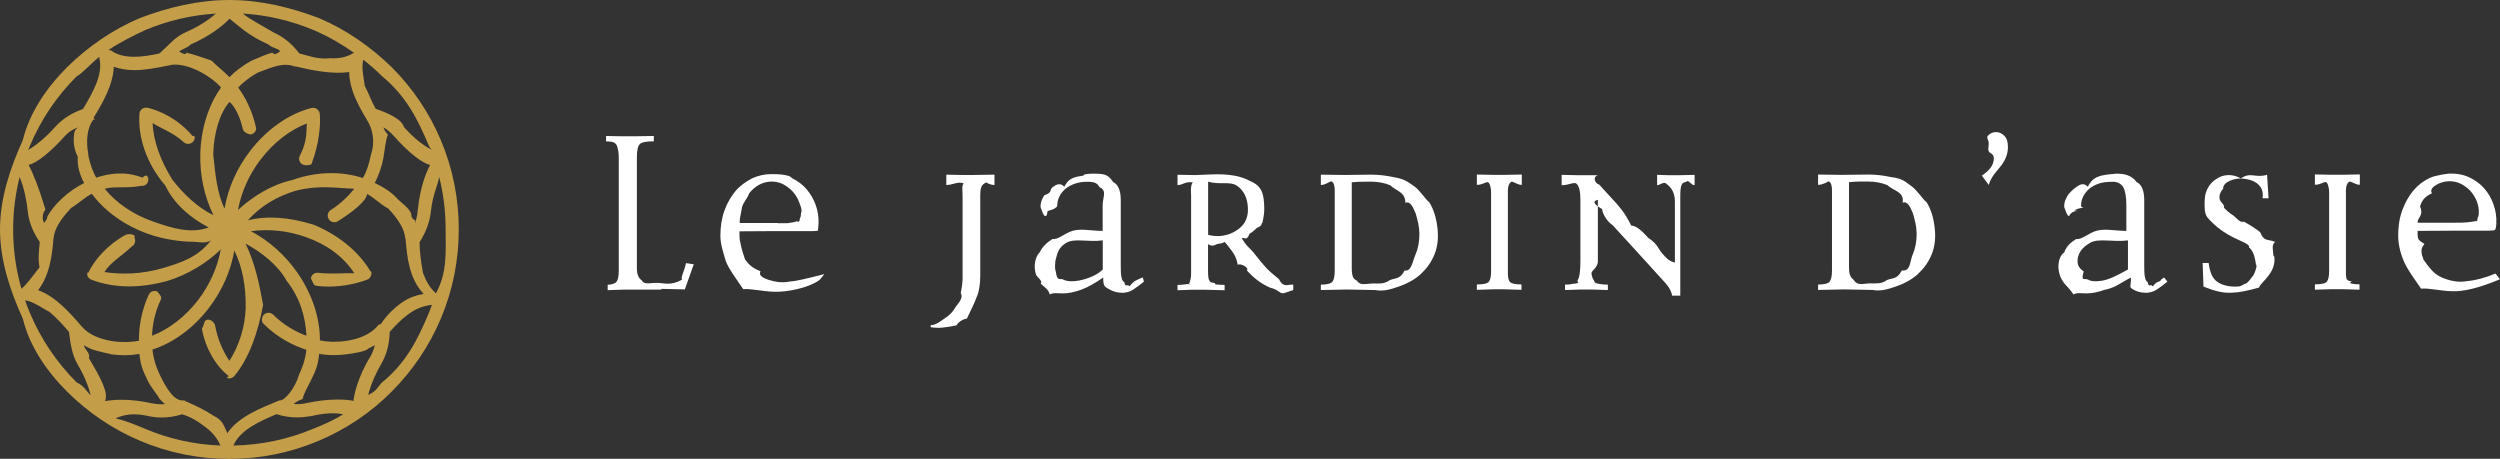
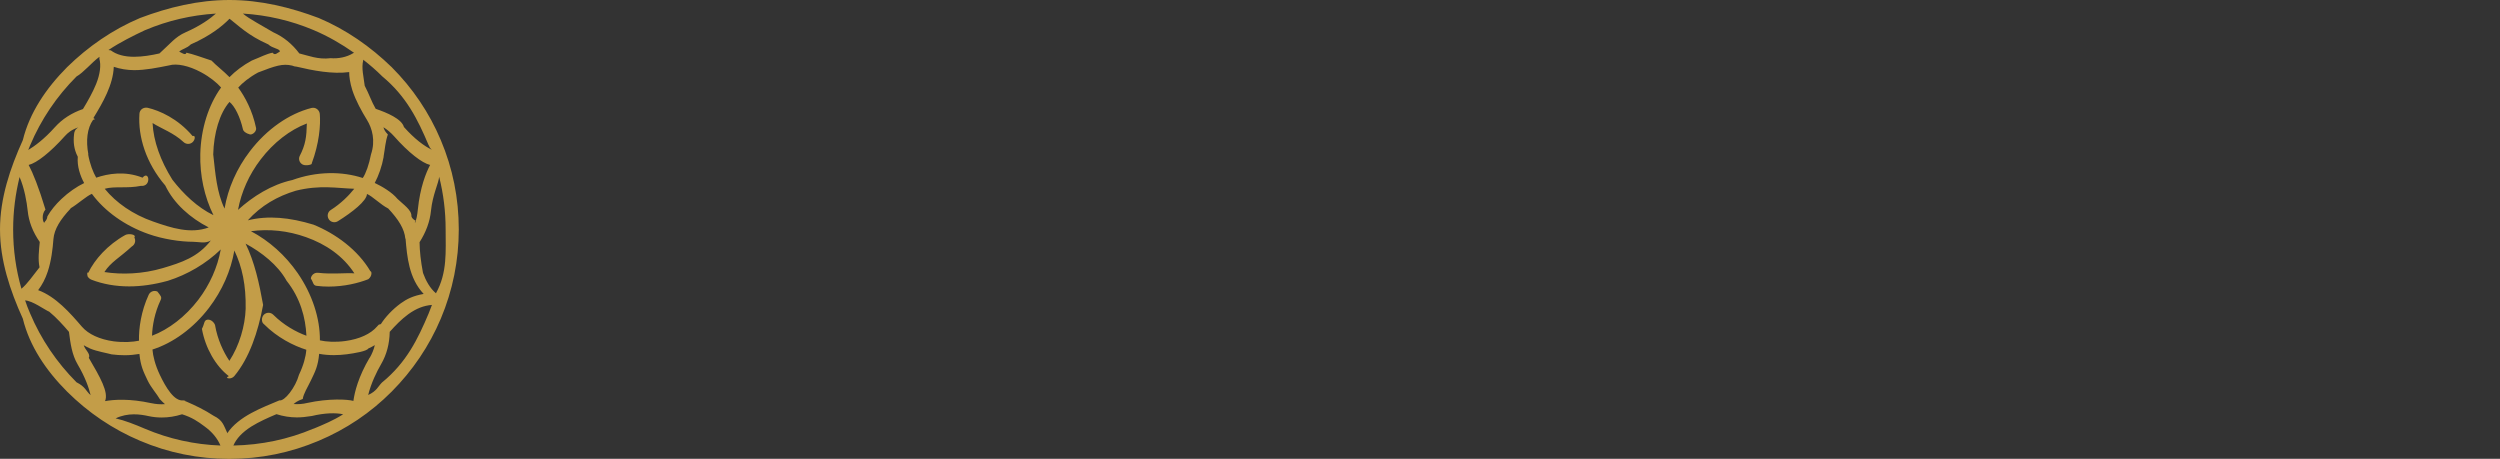
<svg xmlns="http://www.w3.org/2000/svg" id="b" width="232.03" height="42.58" viewBox="0 0 232.03 42.58">
  <rect x="0" y="0" width="232.03" height="42.58" fill="#333333" stroke="none" />
  <g id="c">
    <g>
      <path d="M40.91,29.58c-1.07,2.53-2.61,4.81-4.56,6.77s-4.23,3.49-6.77,4.56c-2.62,1.11-5.41,1.68-8.29,1.68s-5.66-.56-8.29-1.68c-2.53-1.07-4.81-2.61-6.77-4.56-1.95-1.95-3.49-4.23-4.11-6.77-1.19-2.62-2.12-5.41-2.12-8.29s.93-5.66,2.12-8.29c.62-2.53,2.16-4.81,4.11-6.77,1.95-1.91,4.23-3.49,6.77-4.56,2.62-.99,5.41-1.67,8.29-1.67s5.66,.68,8.29,1.67c2.54,1.07,4.81,2.66,6.77,4.56,1.95,1.95,3.49,4.23,4.56,6.77,1.11,2.62,1.67,5.41,1.67,8.29s-.56,5.66-1.67,8.29h0Zm-5.43,5.9c2.24-1.84,3.29-3.99,4.3-6.38,.11-.27,.21-.53,.31-.8-.76,.06-1.47,.34-2.19,.86-.64,.46-1.22,1.07-1.73,1.64-.02,1.1-.28,2.11-.8,3-.4,.69-.92,1.74-1.2,2.86,.82-.38,.89-.77,1.31-1.19h0Zm.13-20.94c-.16,.89-.47,1.77-.83,2.44,.69,.33,1.6,.86,2.11,1.48,.53,.51,1.35,1.05,1.29,1.61,.12,.43,.69,.4,.3,.61,.16-.13,.26-.81,.3-1.23,.21-2.06,.75-3.4,1.14-4.14-.75-.18-1.99-1.13-3.36-2.68-.28-.31-.6-.59-.97-.82,.05,.22,.18,.44,.41,.67-.23,.64-.27,1.34-.4,2.06h0Zm2.01,7.63c-.07-.91-.64-1.81-1.59-2.82-.7-.35-1.44-1.12-1.97-1.35-.02,.64-1.34,1.68-2.7,2.53-.29,.18-.67,.1-.85-.19s-.1-.67,.19-.85c.93-.59,1.67-1.33,2.18-1.97-1.61-.05-3.17-.38-5.42,.18-1.71,.51-3.24,1.39-4.46,2.75,1.89-.47,3.89-.27,6.09,.4,2.1,.85,4.14,2.37,5.29,4.33,.1,0,.12,.19,.07,.36-.05,.17-.18,.31-.28,.38-.92,.36-2.23,.68-3.67,.68-.37,0-.75-.02-1.12-.07-.34-.04-.3-.35-.53-.68,.04-.34,.35-.57,.68-.53,1.25,.15,2.62-.01,3.36,.05-1.05-1.62-2.65-2.71-4.49-3.36-1.68-.6-3.44-.78-5.11-.55,1.69,.89,3.19,2.23,4.34,3.89,1.35,1.96,2.08,4.2,2.06,6.24,.56,.13,1.43,.19,2.37,.06,1.3-.18,2.34-.65,2.94-1.35,.03-.04,.07-.09,.11-.12,.03-.04,.05-.06,.24-.1,.41-.65,1.08-1.37,1.85-1.93,.57-.41,1.14-.69,2.12-.87-1.37-1.45-1.54-3.46-1.68-5.14h-.01Zm-14.34-9.7c.03,.07-.66-.13-.73-.46-.26-1.15-.76-2.16-1.25-2.55-.92,1.05-1.46,2.91-1.51,4.87,.2,1.78,.32,3.51,1.05,5.03,.32-1.88,1.13-3.73,2.36-5.33,1.54-2.02,3.62-3.48,5.71-4.01,.18-.04,.36-.01,.51,.1,.15,.11,.24,.27,.26,.45,.09,1.05-.06,2.76-.75,4.6,.09,.1-.49,.24-.8,.12-.31-.13-.46-.49-.32-.8,.55-1.06,.64-1.78,.67-3.03-1.56,.59-3.09,1.77-4.28,3.33-1.09,1.42-1.8,3.03-2.11,4.69,1.37-1.24,3.11-2.35,5.04-2.77,2.27-.82,4.61-.82,6.54-.19,.29-.42,.59-1.28,.76-2.18,.44-1.29,.11-2.43-.37-3.21-.49-.8-1.03-1.76-1.36-2.76-.21-.67-.3-1.3-.29-1.68-1.56,.21-3.36-.14-4.92-.51h-.02c-.1,0-.2-.03-.29-.07-.02,0-.04-.01-.06-.02-.89-.21-1.57,.02-3.17,.64-.81,.44-1.46,.97-1.84,1.4,.63,.86,1.32,2.14,1.65,3.72,.07,.22-.13,.55-.46,.63Zm-16.41,.02c.02-.23,.06-.45,.4-.67-.65,.23-.97,.5-1.25,.81-1.38,1.54-2.61,2.49-3.36,2.68,.39,.73,.94,2.08,1.56,4.14-.37,.42-.27,1.08-.12,1.23,.09-.2,.24-.18,.3-.6,.32-.56,.76-1.1,1.3-1.61,.65-.62,1.42-1.15,2.11-1.48-.36-.67-.67-1.55-.59-2.44-.38-.72-.42-1.42-.35-2.06h-.01Zm-.32,6.87c-.95,1.01-1.51,1.9-1.59,2.82-.07,.94-.2,2.03-.53,3.03-.22,.67-.52,1.23-.89,1.72,1.64,.6,2.97,2.12,4.07,3.4,.6,.69,1.64,1.17,2.94,1.35,.94,.12,1.79,.06,2.35-.06-.03-1.14,.2-2.75,.9-4.26,.14-.31,.51-.44,.81-.3,.31,.4,.44,.51,.29,.81-.54,1.14-.76,2.35-.79,3.29,1.56-.59,3.1-1.78,4.29-3.33,1.08-1.42,1.79-3.03,2.09-4.68-1.37,1.33-3.1,2.34-4.91,2.91-1.27,.35-2.46,.52-3.59,.52-1.25,0-2.45-.21-3.5-.62-.16-.06-.3-.2-.36-.31-.06-.24-.04-.43,.06-.33,.59-1.23,1.8-2.6,3.44-3.51,.3-.16,1.06-.06,.84,.23,.16,.3,.06,.67-.24,.84-1.09,1.01-1.96,1.45-2.54,2.37,1.61,.25,3.54,.19,5.43-.37,1.71-.51,3.24-1,4.45-2.56-.54,.32-1.1,.12-1.65,.12-1.17,0-2.78-.24-4.14-.72-2.19-.77-4.07-2.12-5.25-3.73-.53,.22-1.28,.93-1.99,1.35h0Zm1.63-5.03c.16,.89,.46,1.66,.75,2.16,1.08-.37,2.66-.65,4.3,0,.34-.41,.57-.1,.53,.23-.04,.39-.35,.57-.68,.53-1.26,.26-2.46,.01-3.36,.27,1.05,1.3,2.64,2.4,4.49,3.04,1.7,.6,3.48,1.17,5.16,.55-1.71-.88-3.23-2.21-4.03-3.89-1.79-2.09-2.54-4.52-2.4-6.66,.01-.18,.1-.35,.24-.45s.33-.14,.51-.11c1.12,.26,2.81,1,4.19,2.63,.25-.11,.26,.28,.03,.53-.23,.25-.62,.26-.87,.03-.92-.86-2-1.22-2.88-1.77,.08,1.67,.73,3.49,1.84,5.26,1.01,1.31,2.33,2.58,3.81,3.29-.84-1.71-1.27-3.68-1.22-5.69,.06-2.33,.76-4.54,1.93-6.16-.38-.43-1.03-.97-1.85-1.41-1.15-.62-2.28-.85-2.98-.64-1.1,.22-2.18,.44-3.23,.44-.64,0-1.32-.11-1.9-.31-.06,1.66-1.01,3.31-1.86,4.7,0,.01-.02,.02-.02,.04-.04,.06,.31,.12-.04,.18-.55,.78-.68,1.92-.44,3.21h-.01Zm26.14,18.87c.21-.36,.37-.76,.47-1.17-.19,.11-.38,.22-.6,.31-.15,.26-1.26,.44-1.99,.54-.4,.05-.81,.08-1.21,.08-.49,0-.95-.04-1.37-.12-.1,1.14-.37,1.65-.76,2.46-.32,.67-.7,1.25-.76,1.73-.52,.18-.68,.33-.85,.47,.43,.03,.85,0,1.26-.1,2.02-.44,3.76-.34,4.29-.19,.11-.82,.46-2.24,1.51-4.02h0Zm-5.22,6.59c.96-.4,1.87-.78,2.75-1.34-.68-.15-1.71-.13-2.91,.16-.56,.09-.97,.13-1.39,.13-.62,0-1.26-.1-1.89-.3-.76,.32-1.62,.7-2.34,1.15-.84,.54-1.38,1.11-1.66,1.76,2.58-.05,5.08-.57,7.44-1.57h0Zm-8.02,.44c1.08-1.63,3.33-2.42,4.85-3.07,.47,.11,1.5-1.2,1.82-2.38,.42-.88,.63-1.66,.68-2.32-1.17-.36-2.7-1.13-3.94-2.38-.24-.16-.24-.63,0-.87s.63-.24,.87,0c.96,.96,2.13,1.61,3.08,1.95-.08-1.67-.56-3.49-1.84-5.1-.81-1.47-2.33-2.65-3.81-3.45,.84,1.71,1.27,3.68,1.63,5.69-.47,2.54-1.29,4.94-2.67,6.6-.12,.14-.29,.22-.46,.22h0c-.18,0-.35-.07-.05-.21-1.21-.92-2.18-2.59-2.5-4.39,.26-.48,.17-.8,.51-.85s.65,.29,.71,.51c.22,1.31,.78,2.5,1.33,3.31,.92-1.4,1.46-3.25,1.51-4.83,.04-2.17-.32-3.9-1.05-5.41-.32,1.88-1.13,3.72-2.36,5.33-1.43,1.87-3.32,3.25-5.24,3.86,.04,.57,.25,1.44,.68,2.34,.56,1.18,1.34,2.49,2.19,2.38,.04,.02,.36,.04,.12,.05,.06,.02,.12,.04,.18,.07,.79,.34,1.67,.76,2.51,1.31,.86,.42,.92,.87,1.28,1.63h0Zm-7.61-.43c2.22,.94,4.57,1.46,6.99,1.55-.29-.68-.77-1.26-1.47-1.77-.63-.47-1.15-.83-2.09-1.13-.63,.2-1.26,.3-1.88,.3-.42,0-.82-.04-1.23-.13-.77-.17-1.91-.34-3.06,.21,.87,.2,1.78,.56,2.74,.97Zm.58-2.38c.41,.09,.83,.12,1.26,.09-.16-.14-.32-.3-.48-.47-.27-.48-.81-1.06-1.13-1.73-.39-.82-.65-1.33-.76-2.46-.42,.07-.88,.12-1.37,.12-.4,0-.81-.03-1.21-.08-.33-.1-1.4-.28-1.99-.54-.21-.09-.41-.2-.6-.31,.11,.42,.67,.81,.47,1.17,1.04,1.78,1.86,3.19,1.51,4.02,.82-.15,2.27-.25,4.29,.19h0ZM2.8,29.1c1.01,2.39,2.46,4.53,4.3,6.38,.84,.42,.86,.81,1.31,1.19-.16-.66-.49-1.64-1.21-2.86-.52-.89-.66-1.91-.8-3.01-.54-.63-1.17-1.33-1.83-1.87-.45-.19-1.52-1-2.24-1.05h0c.14,.41,.29,.82,.47,1.22Zm-.98-12.68c-.39,1.58-.6,3.21-.6,4.88,0,1.88,.26,3.73,.77,5.5,.58-.49,1-1.14,1.68-1.99-.16-.75-.05-1.58,.02-2.35-.63-.9-1.02-1.88-1.12-2.9-.09-.83-.29-2.04-.76-3.15h0ZM9.23,5.43v-.03c0-.09,0-.11,0-.13-.75,.56-1.46,1.45-2.13,1.83-1.84,1.84-3.29,3.99-4.3,6.38-.06,.14-.12,.29-.18,.44,.58-.35,1.47-.99,2.47-2.11,.69-.77,1.57-1.33,2.61-1.69,.43-.71,.9-1.53,1.22-2.32,.38-.95,.47-1.76,.3-2.36Zm4.25-2.64c-1.08,.51-2.34,1.13-3.41,1.85,.03,.01,.05,.02,.19,.03h.02c.52,.4,1.27,.6,2.16,.6,.79,0,1.61-.14,2.36-.31,.98-.88,1.47-1.55,2.42-1.96,1.41-.62,2.3-1.28,2.82-1.74-2.27,.14-4.47,.65-6.55,1.53h0Zm7.81-1.04c-.58,.6-1.69,1.54-3.58,2.37-.39,.38-.75,.39-1.08,.67,.22,.1,.61,.4,.67,.1,.63,.14,1.28,.38,2.33,.73,.4,.43,1.14,.99,1.67,1.54,.53-.55,1.27-1.11,2.07-1.54,.89-.35,1.3-.6,1.93-.73,.22,.31,.45,0,.67-.1,.05-.27-.69-.29-1.07-.67-1.89-.83-2.79-1.77-3.58-2.37h-.01Zm7.81,1.04c-2.09-.88-4.29-1.39-6.55-1.53,.01,.01,.02,.02,.03,.03,.51,.44,1.77,1.1,2.79,1.71,.94,.42,1.75,1.08,2.41,1.96,.81,.19,1.74,.59,2.9,.44,.71,.06,1.5-.09,2.11-.47h0s.05-.02,.07-.03c-1.18-.83-2.43-1.55-3.76-2.11h0Zm10.68,10.68c-1.01-2.39-2.07-4.53-4.3-6.38-.56-.56-1.15-1.07-1.77-1.55v.06h0c-.18,.74,.04,1.51,.14,2.36,.4,.75,.63,1.48,1.02,2.14,1.05,.36,2.41,.93,2.62,1.69,.99,1.11,1.87,1.76,2.59,2.11-.18-.15-.23-.29-.3-.44h0Zm.98,2.94c-.06,.62-.61,1.67-.76,3.15-.1,1.03-.48,2.01-1.06,2.92,.01,.82,.11,1.76,.32,2.85,.26,.72,.65,1.43,1.2,1.89h0c1.07-1.91,.9-3.9,.9-5.93,0-1.66-.2-3.29-.6-4.88h0Z" style="fill:#c39d48; fill-rule:evenodd;" />
-       <path d="M231.13,21.41h-3.33c-.6,0-1.19,0-1.79,.01-.6,0-1.14,.01-1.63,.01,0,.92,.04,.78,.64,1.22-.42,.45-.29,.88-.09,1.45,.2,.27,.47,.67,.81,1.03s.78,.62,1.32,.79,1.17,.31,1.92,.17c.75-.06,1.63-.29,2.63-.7l.42,.53c-1.89,.78-3.3,1.15-4.47,1.11-1.16-.04-2.12-.31-2.86-.24-.74-1.11-1.27-1.76-1.61-2.58-.34-.81-.51-1.6-.51-2.36,0-.89,.13-1.68,.4-2.39s.61-1.3,1.03-1.8c.43-.5,.93-.88,1.51-1.15s1.79-.4,1.82-.4c.69-.02,1.31,.1,1.86,.36s1.01,.6,1.38,1.03,.66,.92,.85,1.48c.2,.56,.29,1.15,.26,1.76-.02,.39-.07,.59-.17,.62-.1,.03-.23,.04-.42,.04h.01Zm-1.23-2.67c-.13-.35-.32-.67-.57-.96-.25-.29-.56-.52-.91-.71-.35-.18-.74-.26-1.15-.25-.4,.02-.76,.12-1.11,.31-.34,.2-.65,.46-.45,.81-.74,.34-.95,.75-1.1,1.21,.36,.92-.23,.97-.23,1.52h3.5c.43,0,.78,0,1.06-.03,.28-.02,.51-.07,1.02-.14-.18-.07-.07,.26,0-.28,.07-.11,.1-.26,.1-.47,.02-.33-.04-.67-.17-1.03h0Zm-11.89-1.85c-.19,.13-.28,.4-.28,.81v7.45c0,.26,0,.47,.03,.62s.07,.28,.53,.37c-.29,.1-.17,.15,0,.19s.4,.06,.7,.06v.5l-1.57-.05h-1.06l-1.51,.05v-.5c.6,0,.97-.08,1.11-.25,.14-.17,.21-.49,.21-.97v-7.37c0-.21-.07-.7-.23-.86-.15-.17-.51,.21-1.09,.21v-.96l1.51,.03h1.06l1.6-.03v.96c-.48,0-.82-.4-1.01-.27h0Zm-8.38,9.81c-1.07,.29-1.76,.45-2.56,.47-.79,.03-1.54-.16-2.56-.57l-.08-2.19h.56c.1,.8,.32,1.35,.69,1.66s.89,.49,1.58,.53c.71,.02,.73-.06,1.03-.23,.29-.04,.53-.4,.71-.65,.19-.15,.31-.53,.4-.83,.07-.29,.07-.57,0-.18-.13-1.11-.36-1.49-.67-1.76,.13-.28-.78-.57-1.4-.89-.81-.4-1.44-.85-1.93-1.33-.48-.48-.75-.64-.78-1.44-.04-.85,.04-1.3,.23-1.72,.2-.42,.53-.78,1-1.05,.47-.28,1.27-.45,2.14,.04,.88-.64,1.35,0,2.42-.34l.14,2.18h-.56c.15-.87-.34-1.27-.62-1.46-.28-.18-.67-.31-1.18-.36-.43-.04-.83,.03-1.22,.19-.38,.17-.65,.42-.64,.75-.32,.37-.37,.7-.32,.97,.06,.28,.51,.53,.4,.78,.21,.24,.47,.47,.8,.68s.67,.77,1.05,.62c.64,.35,1.14,.68,1.51,.98,.37,.9,.66,.61,1.39,.9-.34,.29-.21,.59-.15,1.38,.06-.23,.09,.05,.09,.34-.02,.48-.2,.95-.55,1.41-.34,.46-.81,.83-.89,1.12h0Zm-10.52,.47c-.45,0-.84-.12-1.19-.34-.34-.23-.14-.17-.14-1.07-1.06,.53-1.37,.92-2.45,1.14-.62,.22-1.16,.33-1.65,.33s-.9-.09-1.24,.1c-.34-.53-.62-.75-.84-1.02-.21-.26-.37-.56-.45-.87-.09-.31-.12-.61-.1-.89,.04-.45,.19-.87,.54-1.13,.19-.55,.59-.92,1.11-1.24,.52,.1,1.17-.59,1.95-.78,.78-.19,1.68,.03,2.7,.03v-2.37c0-.79-.1-1.35-.29-1.69-.2-.33-.57-.5-.92-.5-.64,0-1.03,.06-1.38,.18-.34,.12-.64,.29-.86,.48-.23,.21-.42,.43-.55,.7-.13,.26-.2,.53-.2,.81,0,.1-.04,.17,.23,.23-.47,.07-.58,.12-.71,.18-.13,.05-.26,.1,.16,.12-.66,.03-.75,.48-.81,.48-.17,0-.29-.49-.35-.6s-.1-.25-.09-.4c0-.05,.04-.32,.11-.48,.07-.17,.15-.31,.23-.45,.18-.26,.45-.51,.77-.75,.33-.24,.69-.45,1.08-.04,.4-.75,.81-.9,1.26-1.03,.45-.12,1.45-.18,1.37-.18,.82-.02,1.46,.18,1.92,.79,.45,.2,.69,.81,.69,1.62v5.99c0,.64,0,.5,.01,.72,0,.22,.04,.42,.08,.59s.12,.29,.23,.36c.11,.57,.27,.1,.48,.39,.13-.18,.29-.4,.7-.49-.04-.08,.15-.2,.34-.34l.31,.39c-.34,.28-.66,.52-.98,.73-.31,.21-.68,.31-1.09,.31h0Zm-1.6-4.86c-1.37,.18-2.71-.22-3.49,.21-.78,.43-1.19,1-1.2,1.71,0,.29,.07,.62,.57,.96-.25,1-.01,.59,.41,.76,.25,.17,.72,.2,1.31,.1,.6-.1,1.35-.45,2.39-1.04v-2.69h0Zm-12.92-5.13l-.65-.88c.6-.4,.95-.82,1.06-1.24,.11-.42,.04-.7-.23-.83-.37-.22-.19-.53-.19-.94,0-.28-.26-.52-.06-.72,.21-.21,.45-.31,.75-.31,.28,0,.53,.12,.75,.34,.23,.23,.34,.58,.34,1.04,0,.61-.21,1.18-.62,1.72-.41,.53-.92,.99-1.17,1.82h0Zm-6.55,8.23c-.56,.5-1.22,.88-1.96,1.14-.75,.26-1.51,.52-2.29,.36l-2.61-.05-2.44,.05v-.5c.58,0,.94-.1,1.08-.28s.21-.53,.21-1.03v-7.43c0-.46-.1-.74-.28-.83,.07-.1-.52,.32-1.01,.32v-.96l2.18,.03,2.49-.03c.69,0,1.38,.08,2.07,.23,1.16,.15,1.32,.43,1.89,.82,.57,.39,1.05,1.22,1.44,1.52,.4,.63,.64,1.41,.75,2.36,.11,.91,.02,1.72-.26,2.44-.29,.72-.72,1.33-1.27,1.83h0Zm-.53-5.68c-.23-.59-.53-1.11-.92-.91,.17-1.06-.86-1.08-1.4-1.63-.54-.23-1.15-.34-1.82-.34h-.81c-.23,0-.54,.02-.95,.06v7.95c0,.98,.42,1.03,.49,1.19,.33,.5,.84,.25,1.55,.25,.48,0,.98,.07,1.49-.31,.51-.21,.96-.06,1.37-.89,.84,.12,.74-.87,1-1.44,.25-.57,.38-1.23,.38-1.97-.02-.72-.14-1.16-.37-1.97h0Zm-20.94-2.95c.24,.04-.3,.12-.4,.23-.1,.11-.15,.27-.18,.47-.03,.21-.04,.45-.04,.75v9.21h-.75c-.15-.64-.42-.95-.83-1.39-.4-.45-.86-.95-1.38-1.52s-1.08-1.18-1.66-1.82-1.14-1.24-1.65-1.8c-.51-.34-.96-1.06-.98-1.5-.72-.43-.96-.72-.4-.87v5.71c0,.62-.63,.86-.59,1.14,.04,.28,.11,.5,.23,.65,.11,.29,.27,.26,.48,.31,.21,.04,.48,.07,.81,.07v.5l-1.46-.05h-1.06l-1.46,.05v-.5c.3,0,.55-.03,.74-.08,.8-.06,.34-.16,.43-.32,.1-.15,.16-.38,.2-.68,.04-.29,.06-.68,.06-1.16v-5.65c0-.74-.11-1.22-.34-1.46-.23-.23-.69,.12-1.4,.12v-.96l1.4,.03h1.96c-.52,.17-.26,.78,.12,.87,.38,.42,.83,.9,1.34,1.46,.51,.56,1.05,1.14,1.63,2.34,.57,.04,1.1,.62,1.6,1.16,.85,.54,.92,1.03,1.29,1.44s.59,.7,1.17,.84v-5.68c0-1.07-.59-1.46-.81-1.65-.21-.21-.6,.15-.84,.15v-.96l1.05,.03h1.09l1.34-.03v.96c-.3,0-.53-.44-.7-.4h.01Zm-16.34,.12c-.19,.13-.28,.4-.28,.81v7.45c0,.26,0,.47,.03,.62s.07,.28,.15,.37c.08,.1,.21,.15,.38,.19,.17,.04,.4,.06,.7,.06v.5l-1.57-.05h-1.06l-1.51,.05v-.5c.6,0,.97-.08,1.11-.25,.14-.17,.21-.49,.21-.97v-7.37c0-.21-.07-.7-.23-.86-.15-.17-.51,.21-1.09,.21v-.96l1.51,.03h1.06l1.6-.03v.96c-.48,0-.82-.4-1.01-.27h0Zm-8.34,8.52c-.56,.5-1.22,.88-1.96,1.14-.75,.26-1.51,.52-2.29,.36l-2.61-.05-2.44,.05v-.5c.58,0,.94-.1,1.08-.28s.21-.53,.21-1.03v-7.43c0-.46-.1-.74-.28-.83-.12-.1-.52,.32-1.01,.32v-.96l2.18,.03,2.49-.03c.69,0,1.38,.08,2.07,.23,.97,.15,1.32,.43,1.89,.82,.57,.39,1.05,1.22,1.44,1.52,.39,.63,.64,1.41,.75,2.36,.11,.91,.02,1.72-.26,2.44-.29,.72-.71,1.33-1.27,1.83h0Zm-.53-5.68c-.23-.59-.53-1.11-.92-.91-.02-1.06-.86-1.08-1.4-1.63-.54-.23-1.15-.34-1.82-.34-.31,0-.59,0-.24,0-.8,0-1.11,.02-1.52,.06v7.95c0,.98,.23,1.03,.49,1.19,.32,.5,.84,.25,1.55,.25,.48,0,.98,.07,1.49-.31,.51-.21,.96-.06,1.37-.89,.65,.12,.74-.87,1-1.44,.25-.57,.38-1.23,.38-1.97-.02-.72-.14-1.16-.37-1.97h0Zm-13.45,6.97c-.42-.18-.81-.4-1.18-.68s-.7-.59-1.01-.94c.26-.22-.59-.7-.84-.51-.16-.87-.48-1.18-.69-1.47-.21-.29-.38-.51-.53-.65-.21,.04,.1,.07-.73,.2-.28,.18-.55,.18-.81,0v2.47c0,.28,.01,.5,.04,.67s.1,.3,.21,.4c.7,.1,.27,.17,.48,.2,.21,.03,.48,.04,.81,.04v.5l-1.85-.05h-1.12l-1.4,.05v-.5c.28,0,.51-.01,.67-.04,.17-.03,.63-.08,.38,.04,.08-.29,.14-.42,.17-.59s.04-.09,.04-.64v-7.13s-.1-.99,.18-1.14c-.64-.15-.97,.24-1.44,.24v-.96l1.63,.03,1.46-.06c1.59-.07,2.8,.13,3.64,.61,1.18,.48,1.28,1.3,1.32,2.47,.01,.42-.04,.79-.17,1.4-.13,0,.08,.26-.52,.48-.21,.22-.44,.41-.69,.56-.24,.7-.48,.28-.7,.39,.39,.74,.77,.93,1.14,1.41s.74,.93,1.12,1.35,.88,.77,1.19,1.05c.41,.86,.85,.45,1.32,.51v.5l-.78,.26c-.47,.18-.52-.29-1.33-.47h0Zm-2.09-7.41c-.04-.94-.38-1.63-1.03-2.07-.65-.43-1.54-.05-2.66-.37v4.94c1.4,.34,2.37-.17,2.92-.62,.55-.45,.81-1.08,.77-1.87Zm-11.72,7.87c-.37,0-.84-.12-1.19-.34-.34-.23-.52-.17-.52-1.07-.77,.53-1.46,.92-2.07,1.14-.62,.22-1.16,.33-1.65,.33s-.9-.09-1.24,.1c-.12-.53-.62-.75-.84-1.02,.23-.26-.37-.56-.45-.87-.09-.31-.12-.61-.1-.89,.04-.45,.19-.87,.46-1.13,.27-.55,.67-.92,1.19-1.24,.52,.1,1.17-.59,1.95-.78,.78-.19,1.68,.03,2.7,.03v-2.37c0-.79,.44-1.35-.29-1.69-.2-.33-.37-.5-1.14-.5-.43,0-.81,.06-1.16,.18-.34,.12-.64,.29-.87,.48-.23,.21-.42,.43-.55,.7-.13,.26-.2,.53-.2,.81,0,.1-.04,.17-.14,.23-.1,.07-.14,.12-.34,.18-.13,.05-.26,.1-.38,.12-.12,.03-.01,.48-.26,.48-.17,0-.29-.49-.35-.6s-.1-.25-.08-.4c0-.05,.04-.32,.11-.48,.07-.17,.15-.31,.24-.45,.8-.26,.44-.51,.77-.75,.33-.24,.69-.45,1.08-.04,.39-.75,.81-.9,1.79-1.03-.08-.12,.38-.18,.84-.18,1.32-.02,1.46,.18,1.92,.79,.45,.2,.69,.81,.69,1.62v5.99c0,.64,0,.5,.01,.72,0,.22,.04,.42,.08,.59s.12,.29,.24,.36c.11,.57,.27,.1,.48,.39,.13-.18,.37-.4,.48-.49,.18-.08,.37-.2,.76-.34l.1,.39c-.34,.28-.67,.52-.98,.73-.31,.21-.68,.31-1.09,.31h.01Zm-1.74-4.86c-1.46,.18-2.58-.22-3.36,.21-.78,.43-.87,1-1.05,1.71,0,.29-.09,.62,.04,.96,.13,1,.37,.59,.7,.76,.34,.17,.81,.2,1.4,.1s1.71-.45,2.26-1.04v-2.69h.01Zm-10.87-5.35c-.43,.17-.51,.56-.51,1.16v7.51c0,.64-.11,1.49-.32,1.9-.21,.62-.52,1.16-.92,2.04-.4,.04-.89,.4-.94,.62-1.08,.23-1.71,.29-2.42,.18v-.19c.52,0,.97-.42,1.34-.66,.37-.23,.68-.54,.92-.94,.24-.4,.81-.86,.53-1.38,.11-.53,.17-1.09,.17-1.26v-7.65c0-.64-.1-1.07,.11-1.27-.58-.21-.99,.15-1.62,.15v-.96l1.43,.03h1.03l2.01-.03v.96c-.54,0-.89-.38-.8-.21h0Zm-22.28,7.19c.2,.27,.47,.67,1.38,1.03-.23,.36,.21,.62,.74,.79,.53,.17,1.17,.31,1.92,.17,.75-.06,1.63-.29,3.26-.7l-.43,.53c-1.04,.78-3.08,1.15-4.24,1.11-1.16-.04-2.12-.31-2.86-.24-.74-1.11-1.27-1.76-1.61-2.58-.23-.81-.51-1.6-.51-2.36,0-.89,.13-1.68,.39-2.39,.26-.7,.61-1.3,1.03-1.8,.43-.5,1-.88,1.51-1.15,.58-.27,1.19-.4,1.82-.4,.69-.02,1.81,.1,1.86,.36,.55,.26,1.01,.6,1.38,1.03s.66,.92,.86,1.48c.2,.56,.29,1.15,.26,1.76-.02,.39-.07,.59-.04,.62-.22,.03-.36,.04-.55,.04h-3.33c-.07,0-1.19,0-1.79,.01-.6,0-1.14,.01-1.63,.01,0,.92,.04,.78,.12,1.22s.23,.88,.42,1.45h.03Zm3.02-3.43c.36,0,1.24,0,.99-.03,.28-.02,.51-.07,.67-.14s.29,.26,.35-.28c.07-.11,.1-.26,.1-.47,.14-.33-.04-.67-.17-1.03s-.32-.67-.57-.96c-.25-.29-.56-.52-.91-.71-.36-.18-.74-.26-1.15-.25-.39,.02-.76,.12-1.11,.31-.34,.2-.65,.46-.92,.81-.07,.34-.48,.75-.63,1.21-.15,.92-.23,.97-.23,1.52h3.57Zm-10.85,6.16h-3.47l-1.51,.05v-.5c.29,0,.68-.1,.82-.28s.21-.53,.21-1.03V14.69c0-.59-.07-.92-.2-1.23-.13-.23-.37-.34-.98-.34v-.5l1.49,.03h1.09l1.85-.03v.5c-.75,0-1.1,.08-1.29,.25-.18,.17-.28,.56-.28,1.19v10.44c0,.39,.14,.82,.42,.99,.28,.48,.75,.26,1.43,.26,.69,.01,1.27,.3,2.34-.29-.14-.21,.19-.72,.37-1.54l.72,.11-.83,2.33-2.18-.05Z" style="fill:#fff; fill-rule:evenodd;" />
    </g>
  </g>
</svg>